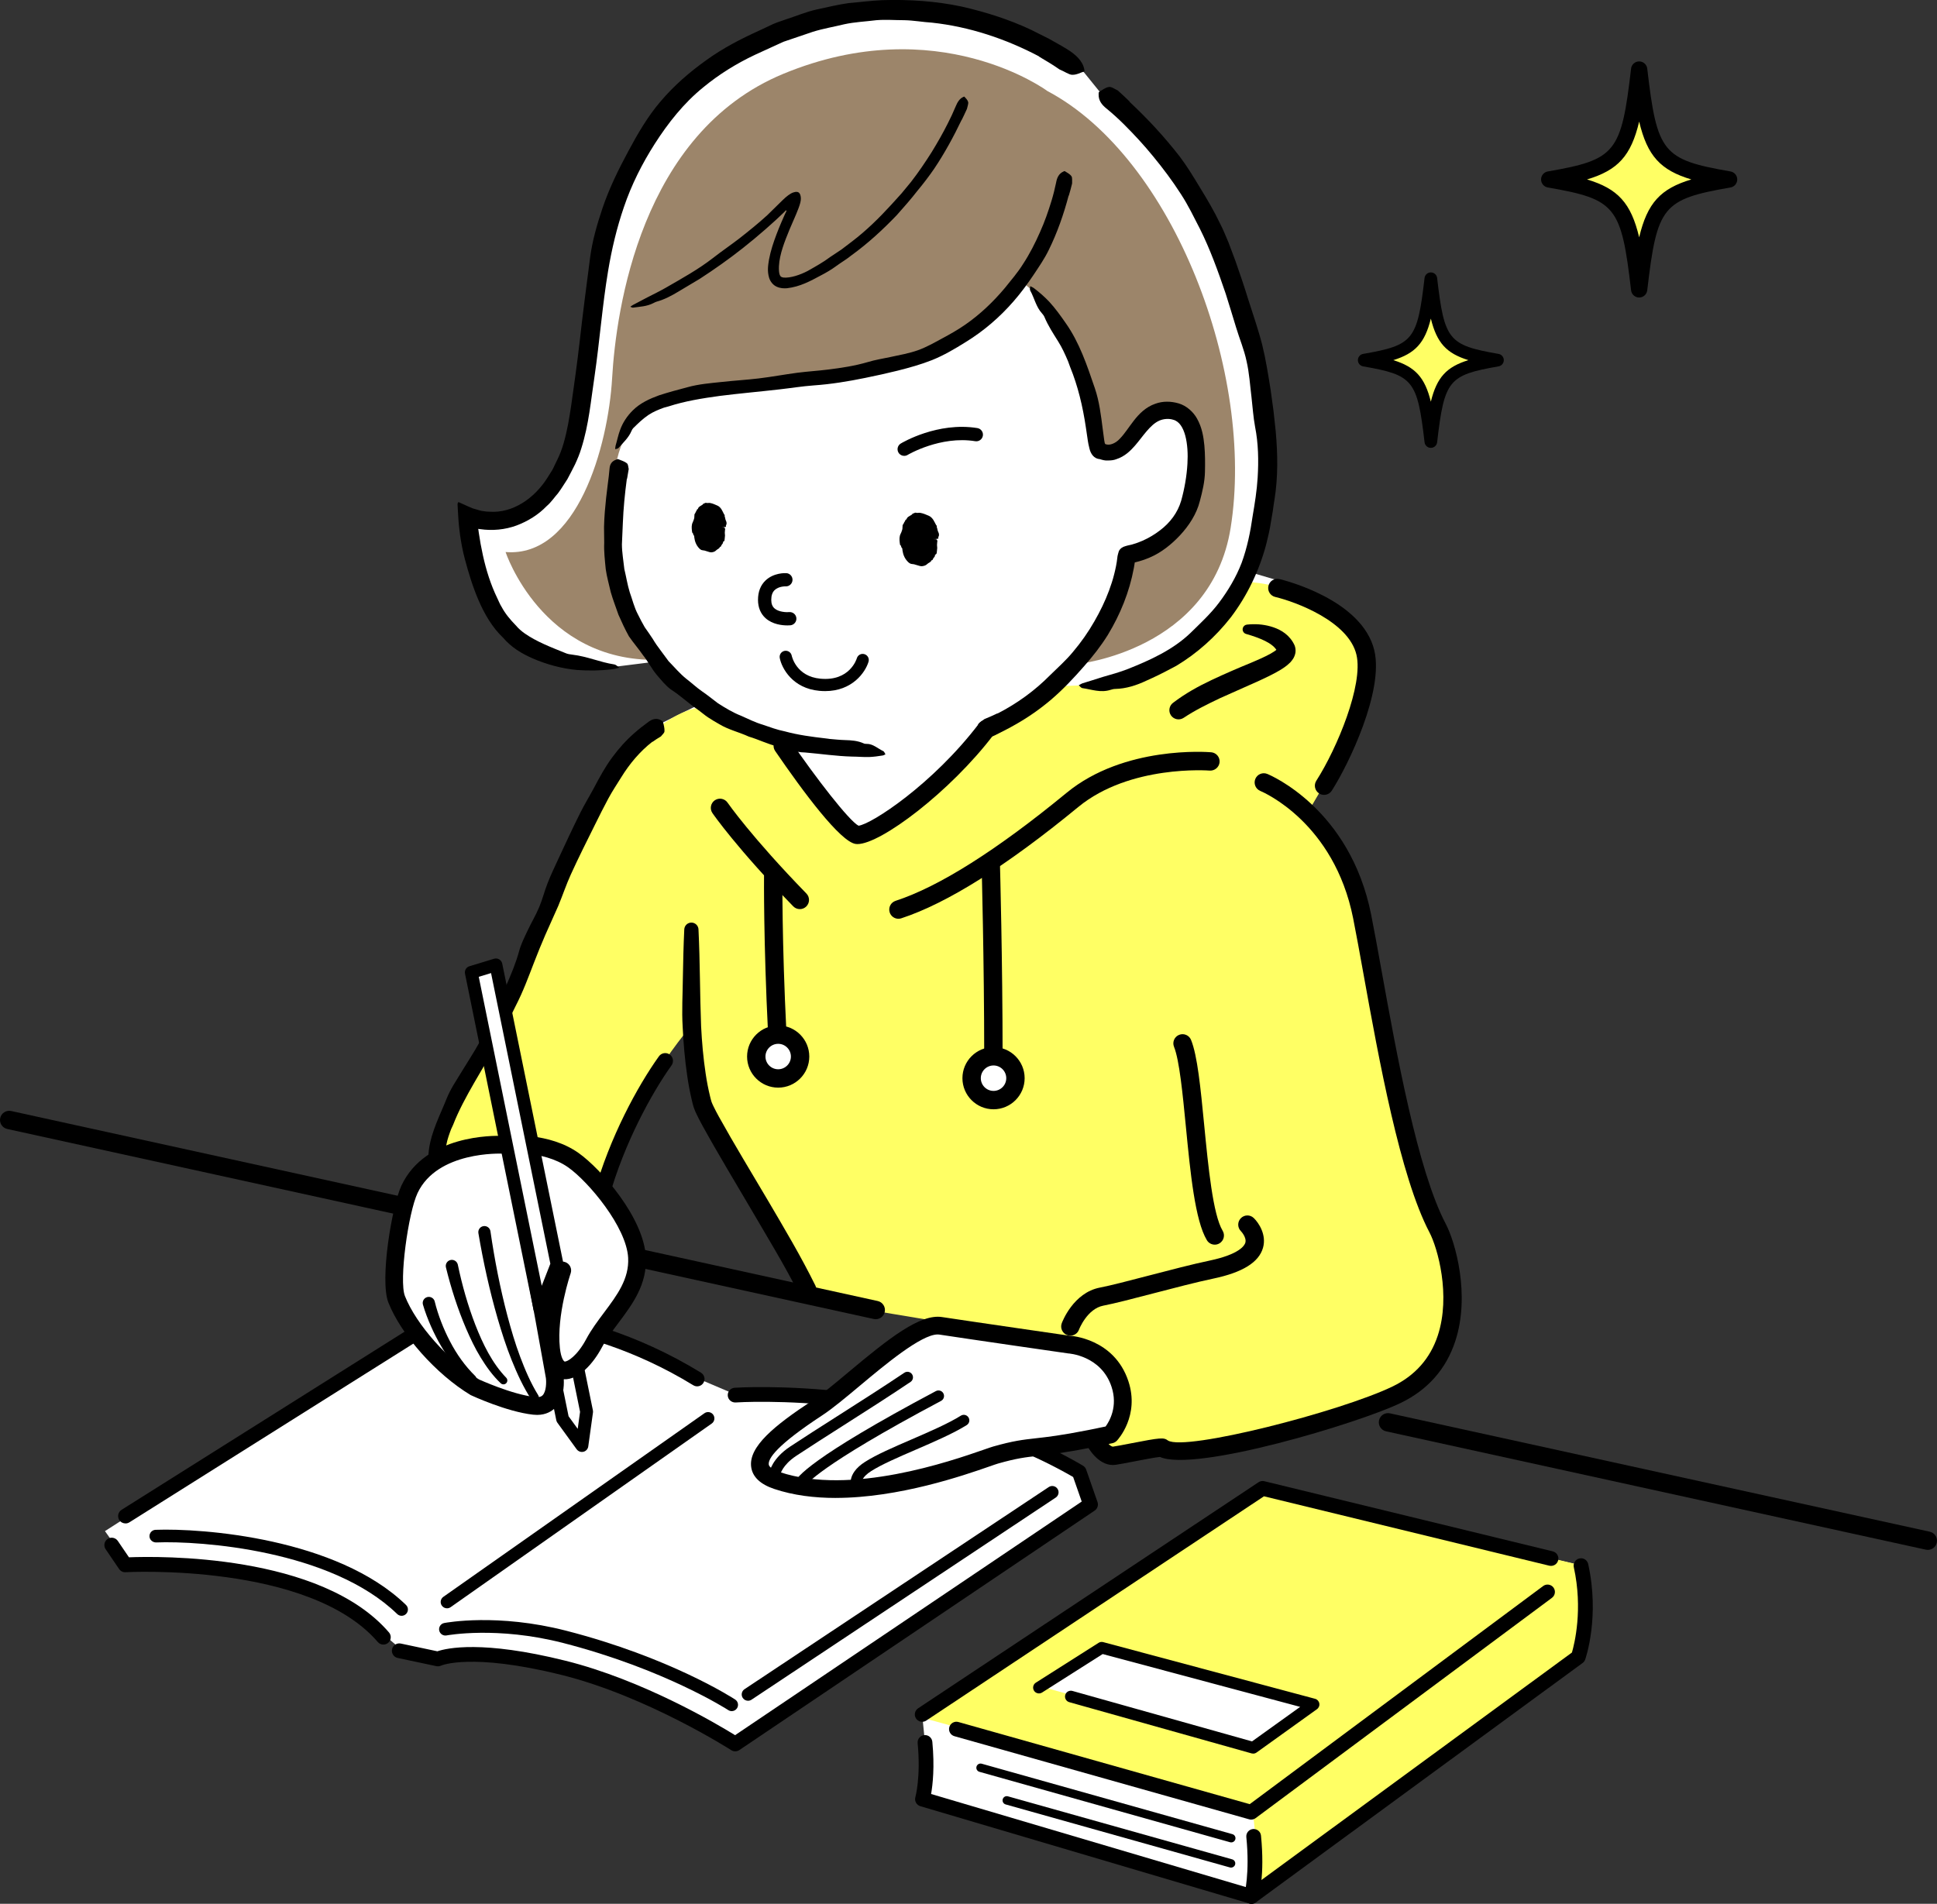
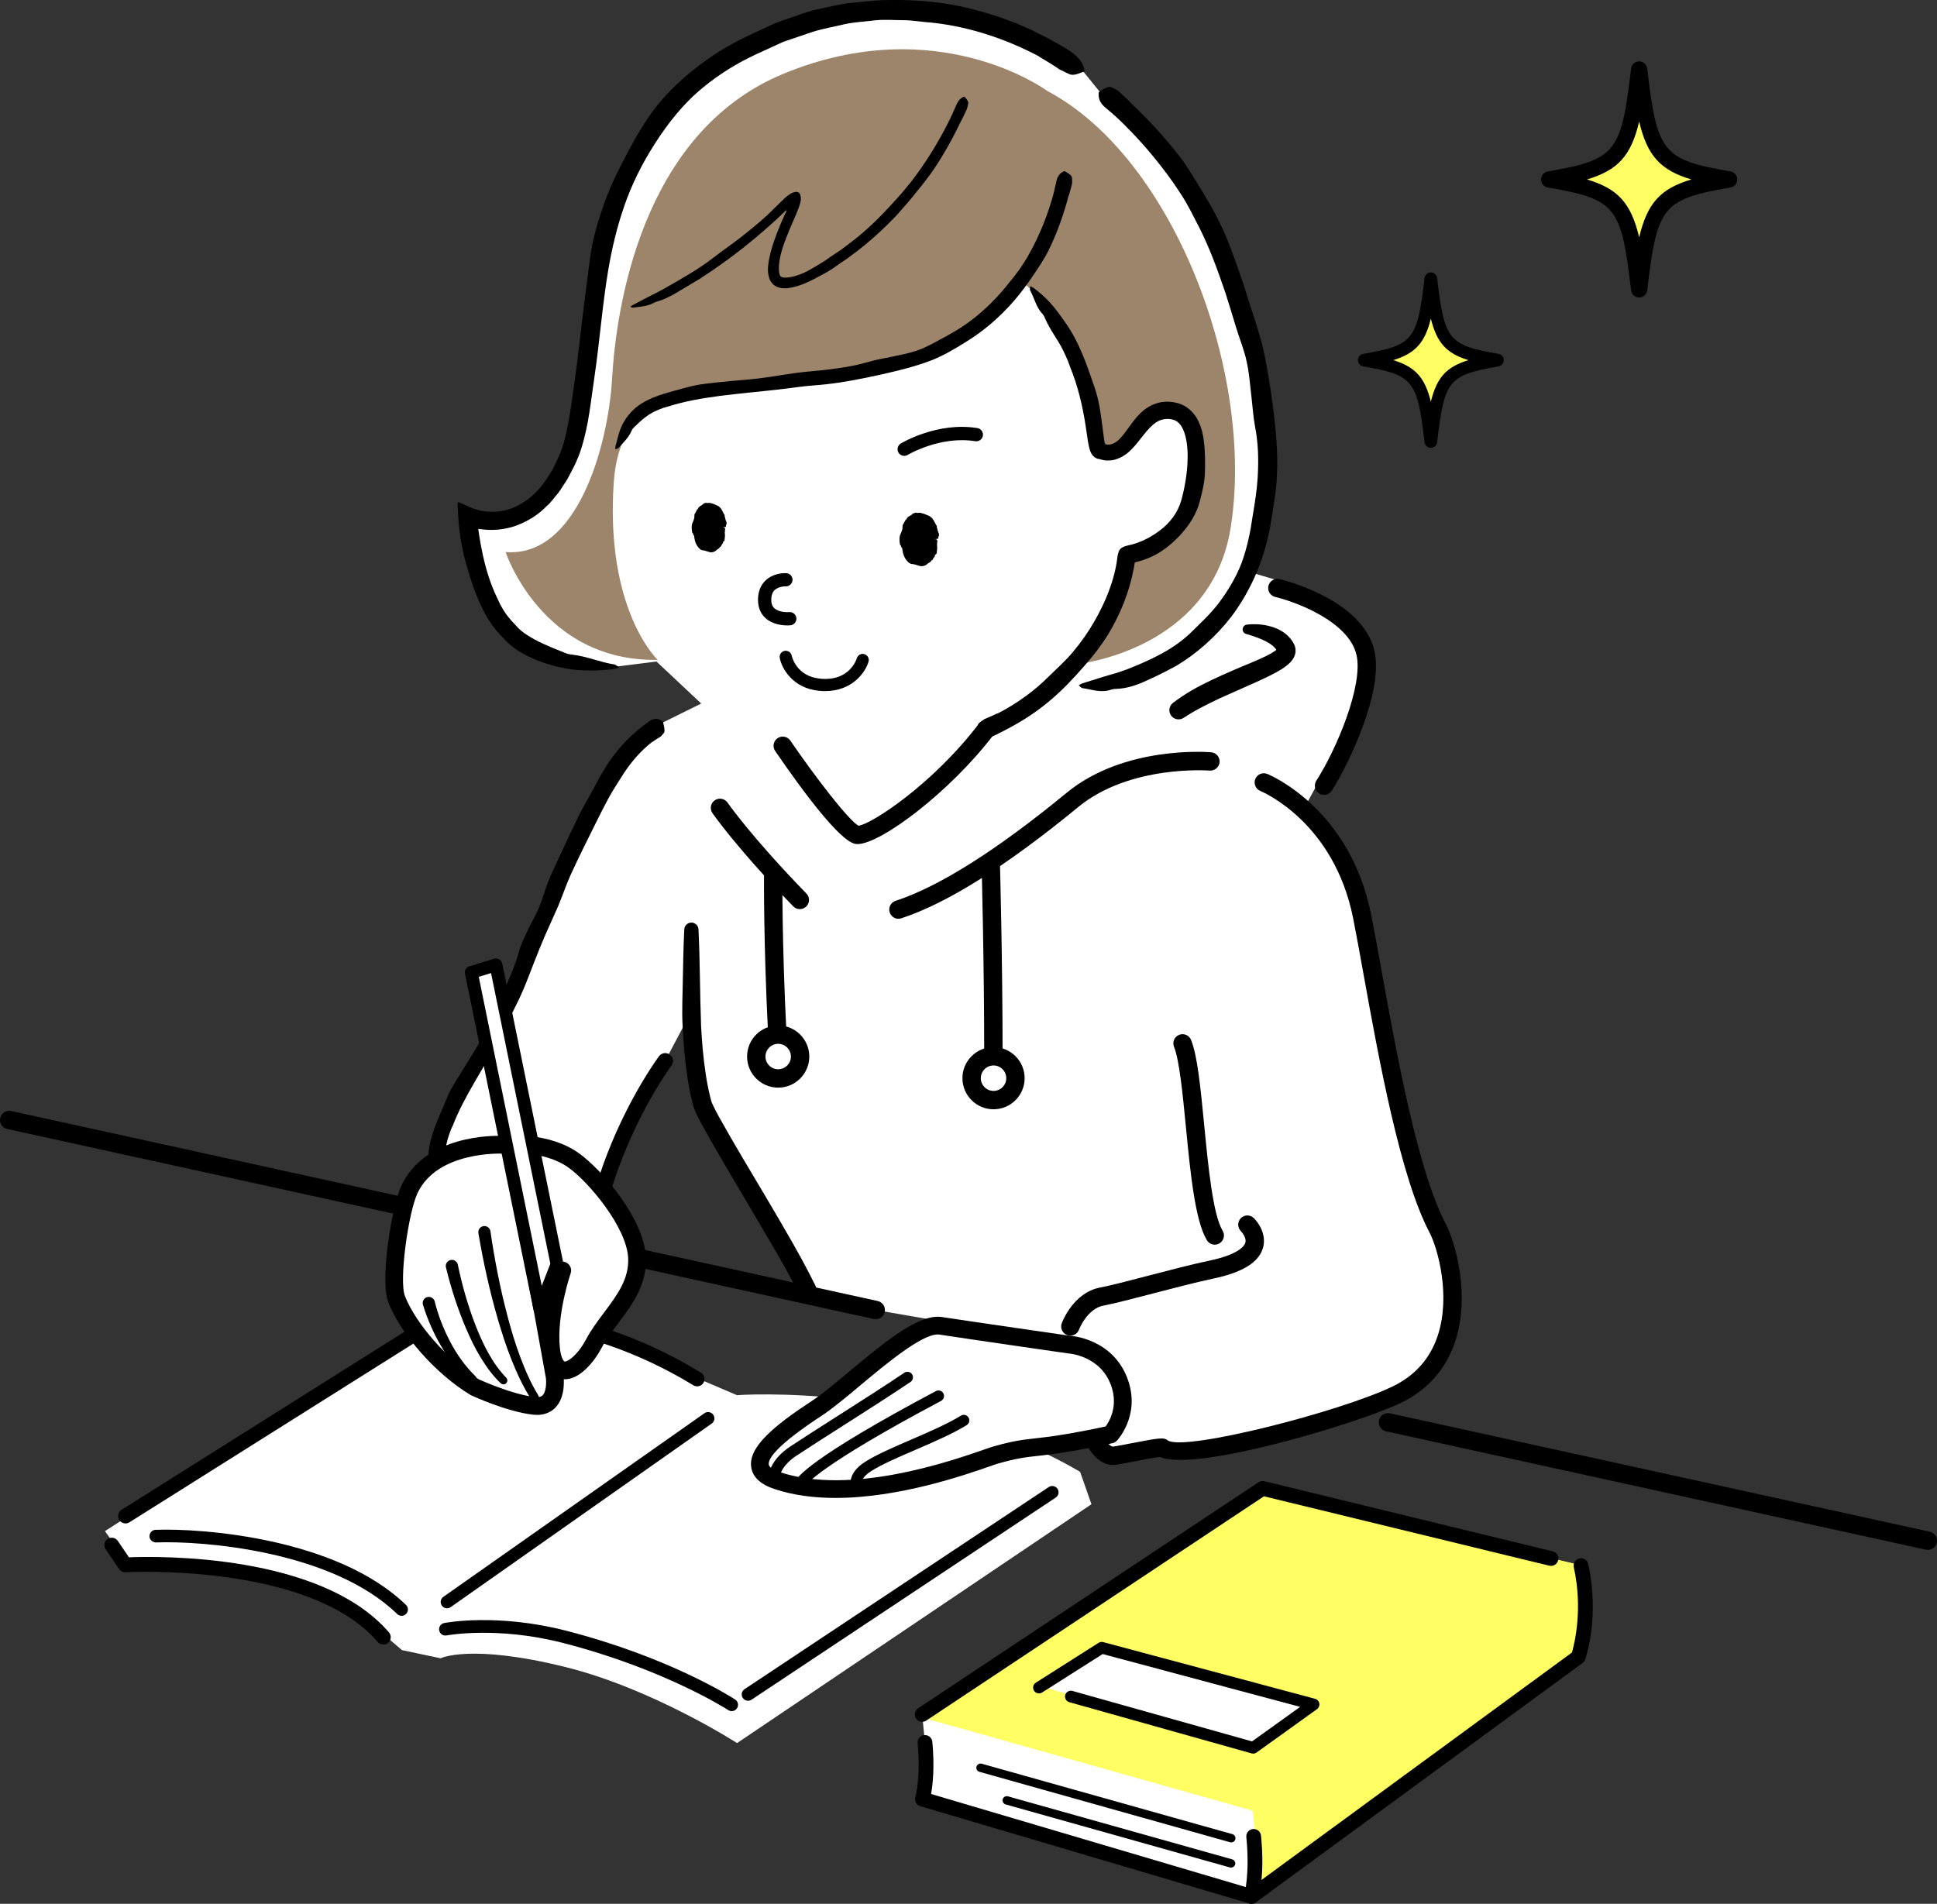
<svg xmlns="http://www.w3.org/2000/svg" id="b" viewBox="0 0 188.616 185.429">
  <rect x="0" y="0" width="188.616" height="185.429" fill="#333333" stroke="none" />
  <defs>
    <style>.d{fill:#000;}.d,.e,.f,.g{stroke-width:0px;}.e{fill:#9c856a;}.f{fill:#ffff64;}.g{fill:#fff;}</style>
  </defs>
  <g id="c">
    <path class="g" d="M42.321,115.721c-1.214-6.805,4.202-11.372,7.33-18.718,3.936-9.243,7.982-17.966,9.42-20.823,2.158-4.288,5.222-5.634,5.518-5.83l3.693-1.826-4.356-4.09-3.645.457c-8.129.711-10.862-3.172-10.862-3.172-3.798-3.471-4.154-11.797-4.154-11.797,0,0,5.946,3.148,9.854-5.319,3.908-8.467-.792-29.837,17.254-39.583,19.116-10.324,33.16,2.002,33.16,2.002l1.523,1.882c3.056,2.305,9.099,8.51,11.815,15.026,4.39,10.534,5.969,22.468,2.785,30.697-.124.321-.258.643-.401.963l2.848.843s7.512,1.773,8.573,6.3c.789,3.367-2.077,9.907-4.027,12.952l-1.723,3.154c2.191,2.006,4.694,5.313,5.713,10.426,1.513,7.594,3.856,23.713,7.349,30.356,1.306,2.484,3.841,12.434-3.983,16.219-4.718,2.283-20.759,6.722-22.811,5.182-.203-.152-3.607.61-4.674.762s-1.893-1.435-1.893-1.435l-2.729-9.521-18.622-3.235-6.463-1.548c-2.108-4.426-9.971-16.884-10.42-18.522-1.025-3.74-1.069-9.023-1.069-9.023l-2.547,4.825c-1.743,2.432-4.629,7.44-6.198,13.108l-16.258-.711Z" />
    <path class="e" d="M101.975,8.855s-10.658-7.889-25.698-1.665c-13.886,5.746-16.286,22.989-16.672,29.646-.386,6.658-3.428,17.51-10.375,16.931,0,0,3.531,10.705,14.809,10.502,0,0-5.144-4.852-4.269-17.352.594-8.484,7.117-8.302,8.564-8.592,1.447-.289,17.919-1.42,23.901-4.99s7.044-6.01,7.044-6.01c0,0,3.193,1.944,5.412,6.865,2.219,4.921,1.714,9.35,2.679,9.736s2.725-.772,4.075-2.605c1.351-1.833,4.875-1.884,5.068,1.879.193,3.763-.996,9.956-6.805,10.636-.066.008-.286,2.81-1.099,4.75-1.475,3.52-3.698,6.09-3.698,6.09,0,0,13.006-1.308,14.922-13.256,2.4-14.969-5.521-36.039-17.86-42.564Z" />
-     <path class="f" d="M68.74,68.879s-4.115-.457-9.45,7.316c-5.334,7.773-8.992,21.338-11.126,24.081-2.134,2.743-6.249,9.907-5.487,14.632.762,4.725,15.241,3.81,15.241,3.81,0,0,1.829-9.754,9.45-18.899,0,0,.152,4.42.915,7.621.762,3.201,8.992,14.022,10.669,19.204l24.691,4.115s4.725,1.067,5.182,3.81c.457,2.743-1.677,5.944-1.677,5.944,0,0,.559,1.524,1.931,1.372,1.372-.152,4.268-.762,4.268-.762,0,0,1.219.457,5.843-.356,4.623-.813,16.308-4.115,19.407-7.011,3.099-2.896,3.086-8.663,2.216-11.533-1.883-6.208-2.966-8.9-4.166-13.565-2.106-8.19-3.079-17.985-4.705-22.71-1.626-4.725-4.699-6.68-4.699-6.68,0,0,3.355-5.253,5.131-10.259,1.901-5.357.331-8.003-3.733-10.187-4.064-2.185-7.293-2.135-7.293-2.135,0,0-3.499,6.699-10.643,9.194-3.201,1.118-8.535.914-8.535.914,0,0-2.845,2.794-5.893,4.064,0,0-9.601,10.433-12.828,10.453-2.007.013-7.138-9.031-7.138-9.031,0,0-4.979-1.829-7.57-3.404Z" />
    <path class="f" d="M145.816,35.077c-5.158.897-5.753,1.624-6.487,7.929-.734-6.305-1.329-7.032-6.487-7.929,5.158-.897,5.753-1.624,6.487-7.929.734,6.305,1.329,7.032,6.487,7.929Z" />
    <path class="d" d="M139.329,43.622h0c-.313,0-.576-.234-.612-.545-.705-6.06-1.096-6.543-5.98-7.393-.296-.051-.511-.308-.511-.607s.215-.556.511-.607c4.884-.85,5.275-1.333,5.98-7.393.036-.311.299-.545.612-.545s.576.234.612.545c.706,6.06,1.097,6.543,5.981,7.393.295.051.511.308.511.607s-.215.556-.511.607c-4.884.85-5.275,1.333-5.981,7.393-.036.311-.299.545-.612.545ZM135.672,35.077c2.131.659,3.072,1.672,3.657,4.045.585-2.373,1.526-3.387,3.657-4.045-2.131-.659-3.072-1.672-3.657-4.045-.584,2.373-1.526,3.387-3.657,4.045Z" />
    <path class="f" d="M168.374,17.479c-6.966,1.211-7.769,2.193-8.76,10.706-.991-8.514-1.794-9.495-8.76-10.706,6.966-1.211,7.769-2.193,8.76-10.707.991,8.514,1.794,9.495,8.76,10.707Z" />
    <path class="d" d="M159.614,28.977c-.402,0-.74-.301-.787-.7-.955-8.21-1.486-8.866-8.108-10.018-.379-.066-.656-.395-.656-.78s.277-.714.656-.78c6.623-1.151,7.153-1.807,8.108-10.018.047-.399.385-.7.787-.7s.74.301.787.7c.955,8.211,1.486,8.867,8.108,10.018.379.066.656.395.656.78s-.277.714-.656.78c-6.623,1.152-7.153,1.808-8.108,10.018-.047.399-.385.7-.787.7ZM154.537,17.478c2.998.899,4.283,2.286,5.078,5.636.794-3.35,2.08-4.736,5.078-5.636-2.998-.899-4.283-2.285-5.078-5.636-.794,3.351-2.08,4.736-5.078,5.636Z" />
    <path class="g" d="M37.599,159.402c-6.951-8.09-25.076-7.029-25.076-7.029l-2.303-3.246,2.334-1.493,31.022-19.53s11.949-1.483,24.498,6.213l3.686,1.569s18.417-1.337,33.417,7.469l1.103,3.155-34.508,23.263s-8.209-5.288-16.673-7.395c-9.304-2.316-12.197-.863-12.197-.863l-3.76-.797-1.541-1.315Z" />
    <path class="g" d="M89.799,167.029l33.214-22.063,28.143,6.848,2.925.694c1.103,5-.268,8.92-.268,8.92l-31.883,23.364-32.104-9.497s.585-2.01.247-5.53l-.273-2.736Z" />
    <path class="f" d="M153.952,152.457l-2.905-.689-27.952-6.801-33.583,22.257,3.911,1.078,28.57,8.059.236,2.337c.375,3.733-.21,5.825-.21,5.825l31.667-23.206s1.362-3.893.267-8.859ZM122.179,170.111l-17.666-4.965-3.092-.869,6.082-3.862,20.532,5.494-5.856,4.203Z" />
    <path class="d" d="M77.884,88.547c-.233,0-.466-.09-.642-.271-5.477-5.629-7.774-8.946-7.869-9.084-.28-.407-.176-.964.23-1.244.409-.28.965-.176,1.245.23.023.033,2.322,3.346,7.677,8.851.345.354.337.921-.018,1.266-.174.169-.399.253-.624.253Z" />
    <path class="d" d="M87.486,89.487c-.377,0-.727-.24-.851-.617-.154-.47.102-.975.572-1.129,4.25-1.39,9.853-4.931,16.654-10.522,5.607-4.612,13.737-3.977,14.082-3.948.492.042.857.475.815.967s-.49.853-.967.817c-.078-.006-7.757-.595-12.794,3.546-6.973,5.734-12.771,9.381-17.234,10.841-.092.03-.187.045-.278.045Z" />
    <path class="d" d="M121.418,60.836c.775-.082,1.521-.041,2.296.174.752.213,1.604.613,2.157,1.492.066.12.122.2.191.357.089.229.117.481.078.734-.097.479-.323.721-.502.927-.367.367-.706.573-1.041.778-.666.39-1.316.694-1.963.995l-3.82,1.703c-1.237.588-2.456,1.186-3.545,1.913l-.01.006c-.411.275-.967.164-1.242-.247-.263-.394-.17-.923.2-1.208,1.191-.911,2.469-1.617,3.765-2.228,1.294-.611,2.597-1.17,3.876-1.695.634-.268,1.264-.543,1.818-.844.269-.147.53-.318.664-.444.055-.05.055-.094.027.036-.015.076-.003.155.023.217l-.05-.11c-.162-.348-.607-.695-1.151-.965-.541-.267-1.188-.492-1.81-.669l-.039-.011c-.248-.07-.391-.328-.321-.575.054-.188.216-.316.399-.336Z" />
    <path class="d" d="M128.93,77.42c-.165,0-.333-.045-.482-.141-.416-.267-.538-.82-.271-1.237,2.03-3.169,4.59-9.36,3.909-12.266-.766-3.271-5.968-5.175-7.907-5.633-.481-.113-.779-.596-.666-1.077.113-.481.594-.782,1.077-.665.329.078,8.066,1.958,9.239,6.967.921,3.927-2.461,11.011-4.145,13.64-.171.267-.46.412-.755.412Z" />
-     <path class="d" d="M93.64,11.675c-.788,1.645-1.661,3.249-2.676,4.763-.51.739-1.054,1.453-1.628,2.143-.634.818-1.321,1.594-2.008,2.369-1.361,1.42-2.812,2.758-4.409,3.913-.463.379-.984.68-1.469,1.034-.483.359-1.002.661-1.537.939-.999.534-1.993,1.089-3.284,1.239-.302.021-.646.013-1.001-.152-.365-.157-.634-.531-.734-.862-.201-.676-.097-1.241-.011-1.785.162-.861.431-1.658.723-2.438.147-.39.303-.773.465-1.152l.246-.565c.077-.173.184-.415.178-.384.048-.077.094-.181.082-.243-.085-.017-.155.119-.194.147-.939.917-2.571,2.364-4.048,3.523-1.355,1.071-2.767,2.068-4.217,3.008-.142.084-.297.176-.439.261-.534.319-1.061.633-1.599.955-.681.412-1.376.783-2.128.989-.103.029-.21.083-.31.136-.676.348-1.33.351-1.988.449-.102.015-.188-.054-.277-.087.09-.059.177-.133.276-.182.471-.248.94-.496,1.38-.727.594-.305,1.198-.596,1.778-.929,1.572-.908,3.173-1.787,4.616-2.907.838-.657,1.731-1.26,2.58-1.915.924-.727,1.832-1.455,2.708-2.257.49-.481.997-.978,1.507-1.478.36-.353.734-.637,1.01-.73.139-.045.259-.076.395-.056.063.005.169.056.213.12.047.06.07.114.091.172.056.184.086.404,0,.754-.087.347-.252.751-.412,1.136-.212.492-.425.984-.635,1.472-.479,1.174-.975,2.399-1.034,3.577-.013.325.002.653.076.841.079.176.118.222.374.269.644.055,1.574-.239,2.344-.642.752-.43,1.508-.841,2.2-1.364.37-.246.73-.485,1.092-.726l1.046-.796c1.386-1.056,2.638-2.288,3.818-3.58.322-.355.653-.72.987-1.089.315-.383.63-.765.937-1.137.718-.928,1.379-1.903,2.007-2.899.557-.908,1.086-1.834,1.564-2.786.27-.532.524-1.073.752-1.622.182-.451.401-.795.753-.95.037-.017.092-.048.109-.028.134.157.301.292.365.517.044.15-.065.434-.112.655-.004.021-.017.043-.026.064-.153.348-.324.683-.485,1.026l-.011-.004Z" />
+     <path class="d" d="M93.64,11.675c-.788,1.645-1.661,3.249-2.676,4.763-.51.739-1.054,1.453-1.628,2.143-.634.818-1.321,1.594-2.008,2.369-1.361,1.42-2.812,2.758-4.409,3.913-.463.379-.984.68-1.469,1.034-.483.359-1.002.661-1.537.939-.999.534-1.993,1.089-3.284,1.239-.302.021-.646.013-1.001-.152-.365-.157-.634-.531-.734-.862-.201-.676-.097-1.241-.011-1.785.162-.861.431-1.658.723-2.438.147-.39.303-.773.465-1.152l.246-.565c.077-.173.184-.415.178-.384.048-.077.094-.181.082-.243-.085-.017-.155.119-.194.147-.939.917-2.571,2.364-4.048,3.523-1.355,1.071-2.767,2.068-4.217,3.008-.142.084-.297.176-.439.261-.534.319-1.061.633-1.599.955-.681.412-1.376.783-2.128.989-.103.029-.21.083-.31.136-.676.348-1.33.351-1.988.449-.102.015-.188-.054-.277-.087.09-.059.177-.133.276-.182.471-.248.94-.496,1.38-.727.594-.305,1.198-.596,1.778-.929,1.572-.908,3.173-1.787,4.616-2.907.838-.657,1.731-1.26,2.58-1.915.924-.727,1.832-1.455,2.708-2.257.49-.481.997-.978,1.507-1.478.36-.353.734-.637,1.01-.73.139-.045.259-.076.395-.056.063.005.169.056.213.12.047.06.07.114.091.172.056.184.086.404,0,.754-.087.347-.252.751-.412,1.136-.212.492-.425.984-.635,1.472-.479,1.174-.975,2.399-1.034,3.577-.013.325.002.653.076.841.079.176.118.222.374.269.644.055,1.574-.239,2.344-.642.752-.43,1.508-.841,2.2-1.364.37-.246.73-.485,1.092-.726l1.046-.796c1.386-1.056,2.638-2.288,3.818-3.58.322-.355.653-.72.987-1.089.315-.383.63-.765.937-1.137.718-.928,1.379-1.903,2.007-2.899.557-.908,1.086-1.834,1.564-2.786.27-.532.524-1.073.752-1.622.182-.451.401-.795.753-.95.037-.017.092-.048.109-.028.134.157.301.292.365.517.044.15-.065.434-.112.655-.004.021-.017.043-.026.064-.153.348-.324.683-.485,1.026l-.011-.004" />
    <path class="d" d="M97.133,69.498c1.894-.971,3.615-2.216,5.111-3.728.754-.741,1.554-1.447,2.229-2.266.791-.934,1.499-1.94,2.103-3.002.552-.96,1.039-1.958,1.422-2.994.19-.518.363-1.043.495-1.577.074-.265.124-.535.182-.803l.071-.404.074-.564c.044-.158.07-.33.129-.476.119-.257.362-.42.63-.487.245-.086.609-.136.716-.182.326-.091.643-.212.952-.344.616-.272,1.188-.615,1.702-1.01.976-.733,1.728-1.721,2.07-2.897.318-1.134.543-2.41.608-3.602.115-1.864-.212-3.972-1.379-4.277-.416-.138-.966-.099-1.382.095-.432.195-.823.567-1.219,1.03-.349.401-.688.884-1.117,1.381-.425.482-.979,1.067-1.858,1.344-.203.082-.493.116-.778.116-.292.023-.544-.052-.795-.13-.575-.041-.897-.517-1.02-1.057-.163-.659-.157-.846-.214-1.163l-.129-.874c-.304-2.05-.774-4.028-1.535-5.891-.066-.182-.137-.375-.203-.558-.282-.663-.58-1.323-.964-1.93-.488-.783-.98-1.527-1.337-2.388-.051-.118-.14-.228-.226-.328-.597-.654-.738-1.488-1.153-2.234-.061-.116-.002-.282,0-.427.126.067.264.119.376.207.531.403,1.037.845,1.496,1.334.581.635,1.084,1.337,1.573,2.042,1.358,1.92,2.096,4.157,2.844,6.348.443,1.289.601,2.669.773,4l.142,1.063c.011.087.026.173.047.26.011.095.079.166.177.16.288.093.852-.063,1.297-.554.475-.485.874-1.137,1.375-1.776.491-.632,1.153-1.314,2.082-1.631.734-.267,1.503-.253,2.266-.035.774.227,1.436.831,1.797,1.486.485.864.629,1.763.713,2.62.076.862.076,1.709.057,2.551-.019.971-.25,1.935-.499,2.864-.31,1.245-1.058,2.389-1.925,3.321-.842.9-1.829,1.692-2.96,2.174-.442.187-.896.343-1.365.454-.115.029-.072.018-.082.021h-.003c.017-.121-.047.328-.091.552-.433,2.335-1.329,4.524-2.529,6.502-.682,1.098-1.48,2.111-2.326,3.067-1.007,1.15-2.033,2.245-3.206,3.249-1.06.898-2.199,1.697-3.4,2.381-.671.385-1.361.738-2.053,1.08-.567.279-1.11.366-1.594.056-.051-.032-.131-.073-.13-.116.011-.33-.04-.677.074-.981.073-.202.396-.346.601-.522.019-.016.048-.023.072-.033.407-.165.808-.344,1.204-.534l.01.018Z" />
-     <path class="d" d="M61.04,46.631c-.195,1.453-.334,2.88-.39,4.297-.029.661-.061,1.414-.091,2.092.004.808.152,1.607.237,2.412.181.745.297,1.512.524,2.248.263.723.434,1.487.802,2.17.202.424.43.835.659,1.242.271.385.543.766.795,1.158.223.379.475.739.743,1.089l.786,1.062c.574.582,1.095,1.217,1.735,1.724.516.395.985.838,1.514,1.206.534.363,1.031.773,1.55,1.161.72.463,1.462.912,2.265,1.226.689.304,1.36.647,2.086.86.713.243,1.418.509,2.161.655,1.302.357,2.641.532,3.984.687.134.006.265.043.399.054.488.04.977.095,1.466.108.654.021,1.247.057,1.859.333.084.037.179.04.269.038.603-.013,1.079.45,1.626.713.084.041.136.201.204.306-.09.039-.178.098-.271.113-.436.068-.873.133-1.312.148-.563.017-1.124-.04-1.686-.042-1.52-.042-3.03-.268-4.566-.4-.913-.01-1.777-.355-2.654-.578-.968-.229-1.864-.686-2.816-.967-.939-.434-1.986-.67-2.886-1.217-.368-.202-.724-.425-1.077-.652-.35-.231-.665-.514-1.006-.757-.913-.618-1.695-1.377-2.645-1.982-.511-.387-.919-.908-1.343-1.393-.508-.606-.861-1.329-1.354-1.938-.427-.621-.935-1.199-1.369-1.834-.375-.677-.704-1.386-1.015-2.096-.249-.73-.535-1.45-.747-2.191-.168-.753-.388-1.495-.493-2.258-.08-.858-.186-1.71-.147-2.567-.006-.513-.012-1.02-.018-1.526.011-.506.04-1.01.078-1.511.072-.907.175-1.806.291-2.694.064-.498.13-.993.168-1.487.032-.405.191-.721.678-.887.05-.018.122-.049.161-.033.291.121.624.215.845.395.146.119.128.365.182.554.005.018-.003.037-.006.055l-.153.902-.02-.002Z" />
    <path class="d" d="M104.059,19.052c-.482,1.823-1.108,3.62-1.949,5.322-.41.841-.946,1.614-1.461,2.391-.602.893-1.236,1.766-1.948,2.577-1.341,1.547-2.912,2.898-4.659,3.971-1.053.659-2.133,1.298-3.291,1.763-1.092.431-2.221.742-3.347,1.027-1.044.257-2.093.491-3.141.702-1.664.342-3.334.616-5.021.733-1.115.08-2.224.264-3.335.387-1.938.223-3.918.395-5.816.636-1.701.231-3.404.508-4.969,1.016-.152.052-.313.08-.468.128-.546.197-1.075.417-1.522.719-.577.398-.985.8-1.488,1.294-.066.072-.113.171-.155.264-.264.631-.795,1.124-1.261,1.652-.071.082-.215.08-.325.115.013-.114.009-.231.04-.338.149-.5.248-1.026.448-1.56.248-.683.683-1.346,1.222-1.874.735-.734,1.667-1.145,2.573-1.476.92-.299,1.845-.546,2.768-.788,1.079-.302,2.206-.391,3.311-.509,1.215-.137,2.417-.201,3.618-.346,1.254-.15,2.497-.385,3.746-.55.999-.129,2.006-.189,3.005-.313,1.306-.161,2.604-.359,3.862-.728.719-.222,1.477-.335,2.214-.495.9-.193,1.811-.353,2.673-.659.83-.297,1.594-.736,2.354-1.147.773-.413,1.533-.843,2.251-1.341,1.428-.99,2.705-2.201,3.835-3.544.612-.765,1.263-1.511,1.79-2.354.649-.99,1.191-2.053,1.669-3.143.443-.983.798-2.007,1.114-3.04.176-.579.321-1.17.444-1.762.086-.488.269-.871.705-1.071.045-.021.111-.059.141-.04.225.15.49.268.647.494.103.148.05.456.064.693.001.022-.009.047-.014.069-.083.381-.202.754-.307,1.131l-.017-.003Z" />
    <path class="d" d="M187.721,150.957c-.063,0-.128-.007-.193-.021l-52.561-11.528c-.483-.106-.789-.583-.683-1.067.106-.483.583-.79,1.067-.683l52.561,11.528c.483.106.789.583.683,1.067-.092.418-.462.704-.874.704Z" />
    <path class="d" d="M85.277,128.489c-.064,0-.128-.007-.193-.021l-23.878-5.237c-.483-.106-.789-.583-.683-1.067.106-.483.586-.788,1.067-.683l23.878,5.237c.483.106.789.583.683,1.067-.092.418-.462.704-.874.704Z" />
    <path class="d" d="M43.416,119.308c-.063,0-.128-.007-.193-.021L.704,109.961c-.483-.106-.789-.583-.683-1.067.106-.483.583-.788,1.067-.683l42.52,9.326c.483.106.789.583.683,1.067-.092.418-.462.704-.874.704Z" />
    <path class="d" d="M77.789,125.998c-1.371-2.743-3.042-5.452-4.621-8.166-1.596-2.724-3.229-5.408-4.774-8.213-.191-.353-.382-.71-.565-1.096-.09-.167-.19-.429-.279-.67-.079-.232-.108-.41-.165-.618-.191-.802-.345-1.603-.46-2.404-.237-1.601-.373-3.2-.449-4.801-.099-1.617.004-3.196.018-4.773.028-1.58.062-3.16.138-4.739.018-.382.343-.677.725-.659.359.017.641.304.659.655v.013c.154,3.137.134,6.335.254,9.417.078,1.55.214,3.099.443,4.618.111.761.258,1.51.435,2.242.048.172.089.385.142.524.057.126.087.237.184.418.155.327.337.665.522,1.005,1.507,2.719,3.161,5.424,4.762,8.141,1.603,2.732,3.212,5.424,4.649,8.335.219.443.037.981-.406,1.2-.444.219-.98.037-1.2-.407l-.011-.023Z" />
    <path class="d" d="M101.169,5.487c-3.238-1.708-6.779-2.888-10.42-3.281-.899-.053-1.792-.223-2.696-.239-.902,0-1.813-.075-2.718,0-1.038.133-2.095.172-3.124.396-1.021.251-2.066.421-3.073.738l-2.852.969-2.748,1.258c-1.821.857-3.534,1.918-5.077,3.192-1.891,1.536-3.407,3.463-4.705,5.49-1.224,1.918-2.264,3.974-3.002,6.157-.694,2.018-1.19,4.113-1.542,6.235-.563,3.376-.817,6.806-1.322,10.278-.353,2.293-.538,4.65-1.292,7.016-.154.512-.376,1.043-.603,1.532-.247.479-.482.962-.743,1.436-.303.457-.579.928-.911,1.372-.371.422-.673.889-1.115,1.263-.784.819-1.814,1.465-2.927,1.883-1.123.414-2.359.526-3.536.356l-.165-.021-.029-.005c-.014-.005.003.031.003.04l.006.021c.002.011,0-.015.005.024l.037.278c.107.742.241,1.48.402,2.207.319,1.455.769,2.873,1.39,4.155.146.291.257.602.43.87.366.687.848,1.249,1.347,1.764l.088.091.058.07c.124.151.462.46.752.659,1.175.823,2.574,1.349,3.991,1.925.194.089.434.118.655.147,1.49.178,2.676.736,4.071.95.214.038.337.212.506.322-.234.051-.465.124-.706.149-1.126.14-2.275.151-3.423.071-1.474-.139-2.931-.531-4.312-1.126-1.075-.48-2.066-1.051-2.921-2.063l.074.082c-1.103-1.043-1.836-2.34-2.411-3.653-.571-1.322-.986-2.688-1.352-4.065-.202-.76-.349-1.536-.46-2.319l-.091-.742c-.035-.301-.052-.595-.077-.892l-.052-.873-.021-.434c-.008-.084-.005-.144.021-.156l.054-.118.932.419.462.199.429.125c.15.041.267.083.444.122l.248.034c.165.029.331.045.498.044,2.287.171,4.403-1.309,5.663-3.312l.497-.792.41-.851c.286-.569.502-1.13.671-1.732.348-1.193.554-2.452.742-3.721.293-2.033.579-4.104.819-6.191.309-2.732.659-5.467,1.025-8.234.215-1.593.678-3.193,1.201-4.747.645-1.905,1.533-3.721,2.488-5.492.915-1.708,1.895-3.416,3.181-4.913,1.293-1.52,2.816-2.844,4.438-3.998,1.608-1.165,3.367-2.07,5.14-2.874l1.326-.623c.444-.203.921-.335,1.379-.504.933-.301,1.837-.685,2.793-.907,1.073-.23,2.137-.493,3.219-.648,1.093-.089,2.177-.24,3.268-.284,2.608-.08,5.225.088,7.774.632,2.294.526,4.548,1.238,6.679,2.235l1.767.884c.568.334,1.157.631,1.715.985.927.551,1.595,1.219,1.737,1.99.016.082.046.205-.004.221-.384.113-.723.334-1.172.322-.302.001-.788-.345-1.209-.51-.04-.016-.078-.048-.115-.073-.615-.433-1.272-.807-1.92-1.198l.009-.02Z" />
    <path class="d" d="M109.986,9.913c1.768,1.652,3.404,3.423,4.884,5.326.717.948,1.334,1.966,1.949,2.984.717,1.168,1.418,2.352,2.011,3.6.301.581.537,1.198.798,1.799l.678,1.81c.427,1.215.843,2.432,1.219,3.663.472,1.49.996,2.97,1.383,4.492.355,1.439.582,2.906.817,4.371l.281,2.047c.074.685.147,1.37.222,2.059.193,2.186.229,4.409-.127,6.608-.061.363-.113.727-.159,1.093l-.189,1.094c-.1.734-.287,1.459-.462,2.183-.674,2.53-1.831,4.967-3.445,7.093-1.469,1.878-3.277,3.502-5.308,4.718-.199.12-.416.211-.618.326-.746.401-1.509.772-2.275,1.11-.974.464-1.996.791-3.055.813-.146,0-.3.043-.443.086-.967.314-1.861-.041-2.747-.166-.137-.02-.239-.182-.356-.278.132-.069.257-.159.397-.202.647-.209,1.3-.391,1.94-.608.834-.236,1.669-.469,2.474-.785,2.166-.865,4.342-1.854,6.04-3.473.967-.95,1.977-1.872,2.799-2.965.895-1.189,1.671-2.487,2.21-3.888.54-1.476.855-3.016,1.074-4.569.209-1.232.411-2.481.487-3.743.1-1.649.071-3.317-.253-4.951-.174-.938-.237-1.91-.347-2.87-.145-1.17-.214-2.36-.482-3.514-.232-1.118-.686-2.179-1.013-3.267-.343-1.101-.663-2.212-1.02-3.311-.739-2.17-1.525-4.358-2.523-6.342-.578-1.116-1.126-2.265-1.826-3.337-.822-1.283-1.743-2.512-2.717-3.696-.879-1.075-1.823-2.098-2.805-3.077-.549-.549-1.122-1.073-1.718-1.56-.493-.391-.809-.813-.782-1.436.002-.065-.002-.164.038-.189.307-.186.603-.435.964-.492.241-.04.566.206.846.334.027.012.049.038.071.058.38.337.743.683,1.103,1.033l-.015.017Z" />
    <path class="d" d="M76.668,60.914c-.487,0-1.442-.088-2.129-.711-.476-.432-.728-1.046-.728-1.774,0-.793.248-1.431.736-1.895.793-.752,1.892-.718,2.013-.711.356.018.63.322.611.678-.018.354-.323.631-.674.611-.026-.002-.674-.016-1.066.363-.222.213-.329.525-.329.954,0,.365.1.632.305.819.414.375,1.197.396,1.435.37.357-.031.67.225.705.58.034.355-.226.67-.58.705-.037.003-.144.012-.299.012Z" />
    <path class="d" d="M39.105,157.377c-.154,0-.309-.058-.428-.174-6.412-6.219-19.127-7.146-23.483-6.971-.327-.001-.625-.25-.639-.591-.013-.339.252-.625.591-.639,4.511-.171,17.666.797,24.388,7.318.244.236.25.626.013.87-.121.124-.281.187-.441.187Z" />
    <path class="d" d="M43.527,156.647c-.193,0-.384-.091-.503-.261-.196-.278-.129-.662.149-.857l25.423-17.883c.278-.195.662-.129.857.149.196.278.129.662-.149.857l-25.423,17.883c-.108.076-.231.112-.353.112Z" />
    <path class="d" d="M72.84,165.651c-.199,0-.395-.097-.513-.275-.188-.283-.111-.665.172-.852l29.624-19.687c.283-.188.665-.111.853.172.188.283.111.665-.172.852l-29.624,19.687c-.105.07-.223.103-.34.103Z" />
-     <path class="d" d="M71.593,170.578c-.135,0-.27-.038-.389-.114-.081-.053-8.233-5.264-16.501-7.322-8.815-2.193-11.717-.928-11.745-.915-.141.065-.308.088-.46.056l-3.77-.8c-.388-.082-.635-.463-.553-.851.083-.388.461-.632.851-.553l3.562.756c.925-.314,4.384-1.096,12.461.915,7.541,1.877,14.756,6.157,16.53,7.254l33.754-22.754-.836-2.392c-14.638-8.472-32.682-7.272-32.864-7.259-.389.021-.739-.268-.767-.664-.029-.395.268-.739.664-.768.186-.014,18.862-1.255,33.921,7.585.146.086.258.221.314.382l1.105,3.164c.108.308-.006.649-.276.832l-34.6,23.325c-.121.081-.261.123-.401.123Z" />
    <path class="d" d="M12.22,148.38c-.238,0-.471-.119-.608-.335-.211-.335-.11-.778.225-.99l31.104-19.582c.089-.056.189-.092.294-.104.498-.064,12.375-1.429,25.026,6.33.338.207.444.649.237.987-.208.338-.65.444-.987.237-11.45-7.022-22.526-6.275-23.947-6.144l-30.962,19.492c-.119.075-.251.11-.382.11Z" />
    <path class="d" d="M37.332,160.18c-.202,0-.403-.085-.545-.25-6.655-7.747-24.378-6.809-24.556-6.8-.252.023-.494-.104-.635-.313l-1.31-1.926c-.223-.328-.138-.774.19-.996.327-.223.773-.139.997.19l1.084,1.594c2.822-.112,18.705-.382,25.319,7.316.258.301.224.754-.077,1.012-.136.116-.302.173-.467.173Z" />
    <path class="d" d="M71.251,166.661c-.115,0-.232-.033-.335-.1-.061-.04-6.203-3.999-16.097-6.541-6.413-1.648-11.282-.741-11.331-.732-.335.064-.656-.154-.721-.487-.064-.333.154-.656.487-.721.208-.04,5.192-.968,11.871.749,10.105,2.596,16.208,6.536,16.462,6.703.284.186.364.567.179.851-.118.181-.315.279-.516.279Z" />
    <path class="d" d="M119.896,179.45c-.037,0-.074-.005-.111-.016l-24.414-6.862c-.218-.061-.345-.288-.284-.505.062-.218.288-.345.505-.284l24.414,6.862c.218.061.345.288.284.505-.051.181-.215.299-.395.299Z" />
    <path class="d" d="M119.876,181.904c-.037,0-.074-.005-.111-.016l-21.84-6.139c-.218-.061-.345-.288-.284-.505.061-.218.287-.347.505-.284l21.84,6.139c.218.061.345.288.284.505-.051.181-.215.299-.395.299Z" />
-     <path class="d" d="M121.838,177.228c-.065,0-.131-.009-.195-.027l-28.707-8.098c-.381-.107-.603-.504-.496-.885.107-.381.504-.604.885-.496l28.367,8.001,28.573-21.246c.318-.236.769-.17,1.004.147.237.318.17.768-.148,1.004l-28.856,21.457c-.125.093-.276.142-.428.142Z" />
    <path class="d" d="M122.025,170.799c-.051,0-.103-.007-.154-.021l-17.75-4.989c-.302-.085-.478-.398-.393-.701.085-.303.398-.476.701-.393l17.487,4.916,4.688-3.364-19.23-5.145-5.901,3.748c-.265.168-.615.09-.784-.175-.168-.265-.09-.615.175-.784l6.111-3.881c.134-.085.297-.11.451-.069l20.63,5.52c.212.057.372.231.412.447.04.216-.049.435-.227.563l-5.884,4.223c-.098.07-.213.106-.331.106Z" />
    <path class="d" d="M121.864,185.429c-.068,0-.137-.01-.204-.03l-32.039-9.478c-.379-.112-.596-.509-.485-.889.005-.017.539-1.942.221-5.25-.038-.394.251-.745.646-.783.393-.039.745.251.783.646.234,2.439.039,4.185-.12,5.088l31.061,9.188,31.341-22.967c.246-.844,1.085-4.217.182-8.308-.085-.387.159-.77.546-.855.392-.088.771.16.855.546,1.132,5.13-.232,9.126-.291,9.293-.048.137-.136.256-.253.342l-31.819,23.317c-.125.091-.273.139-.424.139ZM153.683,161.393h.01-.01Z" />
    <path class="d" d="M89.799,167.702c-.232,0-.46-.113-.598-.321-.219-.33-.129-.775.201-.995l33.147-22.018c.167-.111.372-.147.566-.1l28.085,6.833c.385.094.622.482.528.867-.094.385-.483.621-.867.528l-27.781-6.759-32.885,21.844c-.122.081-.26.12-.396.12Z" />
    <path class="d" d="M121.865,185.428c-.064,0-.128-.008-.192-.026-.381-.105-.604-.5-.5-.882.005-.02.545-2.046.189-5.589-.04-.394.247-.746.642-.786.399-.034.746.247.786.642.386,3.841-.209,6.026-.234,6.118-.088.317-.376.523-.69.523Z" />
    <path class="d" d="M63.519,72.248c-1.207.941-2.217,2.143-3.033,3.471-.398.642-.85,1.314-1.243,2.044-.451.832-.873,1.683-1.295,2.535-.803,1.616-1.614,3.23-2.363,4.874-.455.999-.799,2.046-1.223,3.059-.424.95-.844,1.891-1.266,2.837-.379.882-.746,1.77-1.089,2.667-.554,1.431-1.065,2.836-1.787,4.231-.473.927-.874,1.893-1.364,2.804-.851,1.602-1.785,3.139-2.665,4.663-.784,1.365-1.526,2.725-2.067,4.119-.05.138-.13.264-.186.401-.189.498-.371,1-.467,1.515-.133.663-.225,1.291-.536,1.929-.035.089-.036.192-.033.289-.007.645-.409,1.182-.618,1.831-.033.099-.188.174-.286.263-.046-.099-.112-.195-.135-.301-.103-.496-.243-.997-.236-1.513-.047-.662.087-1.313.137-1.967.235-1.789,1.079-3.366,1.721-4.979.375-.955.967-1.797,1.485-2.663.571-.946,1.184-1.86,1.708-2.818.545-1.005.987-2.057,1.449-3.083.382-.821.794-1.597,1.164-2.455.476-1.108.95-2.214,1.266-3.388.183-.675.506-1.31.804-1.945.363-.779.81-1.519,1.141-2.309.323-.76.517-1.575.822-2.345.305-.781.667-1.539,1.019-2.301.702-1.513,1.404-3.026,2.149-4.521.416-.835.906-1.633,1.349-2.459.512-.972,1.082-2.033,1.776-2.967.629-.852,1.336-1.652,2.139-2.353.444-.398.92-.763,1.406-1.118.396-.289.837-.394,1.261-.102.043.03.116.066.128.104.083.303.172.642.153.929-.014.19-.226.327-.338.492-.011.015-.031.022-.047.031-.27.156-.53.331-.788.513l-.013-.015Z" />
    <path class="d" d="M58.579,117.188c-.067,0-.135-.009-.202-.027-.402-.112-.638-.528-.527-.93,1.511-5.456,4.252-10.471,6.312-13.346.243-.339.716-.416,1.055-.174.339.243.417.715.174,1.055-1.895,2.642-4.625,7.598-6.084,12.869-.093.335-.397.554-.728.554Z" />
-     <path class="d" d="M56.661,141.419c-.197,0-.387-.094-.506-.258l-1.88-2.591c-.052-.072-.089-.155-.106-.242l-.927-4.55c-.066-.326.134-.647.457-.73.007-.002,1.031-.284,1.908-1.198.161-.168.402-.232.625-.167.224.064.393.248.439.476l1.062,5.208c.014.069.017.141.007.211l-.458,3.302c-.035.253-.22.459-.468.521-.051.012-.102.019-.152.019ZM55.367,137.945l.888,1.224.229-1.657-.828-4.064c-.405.286-.788.481-1.082.608l.792,3.89Z" />
    <path class="g" d="M53.659,131.38c.364,3.456,2.729,2.183,4.184-.546,1.455-2.729,4.366-4.912,4.184-8.368-.182-3.456-4.167-8.027-6.185-9.459-2.82-2.001-6.913-1.507-6.913-1.507,0,0-6.841-.372-9.056,4.338-.915,1.944-1.971,8.88-1.25,10.71,1.117,2.837,4.938,6.384,7.578,8.55,0,0,3.342,1.558,5.798,1.831,2.456.273,1.569-3.274,1.569-3.274l.091-2.274Z" />
    <path class="d" d="M52.292,137.809c-.123,0-.252-.007-.388-.022-2.568-.285-5.926-1.84-6.068-1.906-3.374-2.03-6.785-5.888-8.017-9.017-.868-2.205.363-9.46,1.272-11.394,2.332-4.957,8.987-4.868,9.81-4.835.615-.062,4.568-.371,7.441,1.667,2.242,1.592,6.348,6.334,6.547,10.119.141,2.679-1.296,4.599-2.687,6.455-.602.804-1.17,1.562-1.598,2.365-.848,1.588-2.26,3.171-3.707,3.097.035.654-.015,1.934-.816,2.761-.327.337-.892.711-1.79.711ZM46.646,134.358c.012,0,3.186,1.46,5.448,1.712.522.058.689-.116.746-.173.361-.369.369-1.292.316-1.681-.014-.075-1.896-10.677-2.511-13.443-.104-.466.19-.927.656-1.031.466-.101.927.19,1.031.656.225,1.013.608,3.008,1.009,5.162.284-1.202.568-2.027.594-2.104.156-.45.647-.688,1.099-.532.451.157.689.649.533,1.099-.014.04-1.387,4.049-1.048,7.267.109,1.033.393,1.307.458,1.32.242.05,1.213-.509,2.105-2.182.49-.918,1.125-1.767,1.739-2.587,1.261-1.685,2.453-3.275,2.345-5.329-.159-3.008-3.86-7.407-5.823-8.801-2.518-1.787-6.272-1.357-6.309-1.353-.049.006-.099.008-.149.005-.062.001-6.291-.276-8.228,3.843-.897,1.907-1.82,8.523-1.228,10.026,1.091,2.772,4.262,6.342,7.22,8.127h0Z" />
    <polygon class="g" points="54.239 123.14 48.291 93.978 45.892 94.708 52.562 127.442 54.239 123.14" />
    <path class="d" d="M52.562,128.067c-.018,0-.036,0-.054-.002-.276-.023-.504-.227-.559-.498l-6.669-32.733c-.064-.316.122-.629.431-.723l2.399-.73c.168-.05.351-.029.502.061.151.09.258.24.293.412l5.948,29.162c.024.118.014.24-.03.352l-1.677,4.301c-.094.242-.327.398-.582.398ZM46.619,95.141l6.132,30.095.839-2.151-5.774-28.308-1.197.364Z" />
    <path class="d" d="M47.76,119.94c.398,2.751.938,5.516,1.649,8.214.361,1.348.751,2.691,1.241,3.991.487,1.298,1.037,2.578,1.756,3.74l.004.006c.115.185.058.429-.128.544-.183.113-.422.059-.539-.12-.795-1.219-1.391-2.528-1.924-3.852-.534-1.325-.963-2.682-1.363-4.046-.788-2.733-1.396-5.495-1.872-8.308-.055-.323.163-.63.487-.684.323-.055.63.163.685.487,0,.004.001.007.002.011l.002.018Z" />
    <path class="d" d="M44.586,123.202c.41,1.964.97,3.946,1.698,5.831.734,1.876,1.638,3.734,3.002,5.15l.01.01c.145.151.141.391-.01.536-.146.141-.377.14-.523.002-.79-.746-1.411-1.619-1.962-2.519-.554-.901-.999-1.853-1.417-2.813-.822-1.931-1.458-3.905-1.96-5.955-.078-.319.117-.64.435-.718.318-.078.64.117.718.435.001.006.003.012.004.018l.005.023Z" />
    <path class="d" d="M42.338,126.791c.155.641.378,1.324.626,1.969.251.651.539,1.287.862,1.905.644,1.236,1.456,2.382,2.445,3.352l.006.006c.151.148.154.392.005.543-.144.147-.377.153-.529.018-1.113-.988-2.036-2.17-2.781-3.443-.374-.636-.711-1.293-1.009-1.968-.297-.681-.559-1.353-.777-2.096-.093-.315.087-.645.402-.738.315-.093.645.087.738.402.002.009.005.017.007.026l.005.023Z" />
    <path class="g" d="M106.092,140.141c-5.634,1.116-5.55.561-9.144,1.579-1.424.403-13.156,5.199-21.28,2.483-4.377-1.463.847-5.058,3.935-7.082,3.088-2.024,9.238-8.411,11.999-7.988,2.761.422,12.444,1.823,12.444,1.823,0,0,3.796.181,5.008,3.834.969,2.92-.92,4.932-.92,4.932l-2.042.418Z" />
    <path class="d" d="M81.381,145.897c-2.065,0-4.109-.247-5.987-.874-1.366-.457-2.123-1.181-2.249-2.153-.253-1.949,2.209-3.996,5.984-6.47.921-.603,2.177-1.655,3.507-2.768,3.987-3.339,6.975-5.682,9.096-5.352,2.76.422,12.437,1.822,12.437,1.822.097,0,4.321.249,5.705,4.417,1.118,3.369-1.019,5.698-1.11,5.795-.123.13-.282.219-.457.255l-2.042.418s-.003,0-.005,0c-2.685.532-4.082.688-5.204.814-1.227.137-2.037.228-3.873.748-.153.043-.434.142-.821.277-2.499.869-8.823,3.069-14.981,3.069ZM91.304,129.975c-1.608,0-5.172,2.983-7.559,4.98-1.37,1.146-2.663,2.229-3.669,2.889-4.449,2.916-5.293,4.221-5.218,4.803.032.245.437.521,1.084.737,6.916,2.311,16.653-1.075,19.852-2.187.434-.151.747-.259.918-.308,1.973-.559,2.887-.661,4.151-.803,1.09-.122,2.445-.274,5.058-.791l1.738-.356c.369-.504,1.216-1.945.575-3.876-1.014-3.055-4.197-3.242-4.229-3.243-.083-.008-9.771-1.41-12.533-1.833-.054-.008-.11-.012-.168-.012ZM106.092,140.141h.01-.01Z" />
    <path class="d" d="M75.446,144.072c-.032,0-.064-.003-.096-.009-.29-.053-.484-.324-.437-.615.023-.139.276-1.391,2.026-2.552,1.333-.883,2.924-1.897,4.599-2.964,2.194-1.398,4.462-2.844,6.523-4.229.249-.167.584-.1.749.146.167.248.101.583-.146.749-2.071,1.393-4.346,2.843-6.545,4.245-1.669,1.063-3.255,2.074-4.583,2.954-1.359.9-1.552,1.799-1.559,1.836-.051.257-.278.438-.531.438Z" />
    <path class="d" d="M77.942,145.084c-.054,0-.109-.007-.164-.022-.288-.079-.442-.414-.364-.702.119-.434,1.459-2.357,13.718-8.869.266-.139.591-.04.73.223.14.264.04.59-.223.73-12.066,6.41-13.171,8.205-13.212,8.278-.064.232-.26.362-.485.362Z" />
    <path class="d" d="M83.436,145.268c-.204,0-.403-.118-.499-.312-.026-.054-.63-1.348,1.317-2.585,1.097-.697,2.743-1.408,4.486-2.162,1.758-.76,3.576-1.546,4.824-2.324.253-.159.586-.081.744.172.158.253.081.586-.172.744-1.317.821-3.172,1.624-4.967,2.399-1.703.736-3.311,1.431-4.336,2.082-.871.554-.98,1.042-.915,1.223.131.268.015.579-.253.71-.073.036-.151.053-.229.053Z" />
    <path class="d" d="M88.047,44.401c-.219,0-.434-.111-.555-.313-.184-.306-.087-.704.219-.889.144-.087,3.583-2.131,7.46-1.505.353.058.593.39.536.743-.057.354-.391.592-.743.536-3.394-.552-6.55,1.315-6.582,1.334-.105.063-.22.093-.334.093Z" />
    <path class="d" d="M80.342,67.312c-.179,0-.364-.008-.556-.026-2.606-.237-3.662-2.194-3.857-3.196-.062-.322.148-.634.47-.696.319-.061.631.146.695.466.017.083.449,2.03,2.799,2.244,2.843.264,3.516-1.9,3.543-1.992.094-.314.422-.494.739-.398.314.094.493.425.398.739-.309,1.031-1.579,2.86-4.233,2.86Z" />
    <path class="d" d="M70.688,51.187c.096-.158.074-.323.002-.467-.076-.144-.068-.306-.133-.454-.011-.024.022-.064.013-.09-.015-.037-.051-.063-.071-.098-.08-.146-.14-.304-.236-.456-.095-.15-.219-.298-.406-.378-.226-.099-.455-.211-.727-.257-.117-.02-.225.03-.351-.008-.103-.034-.168.06-.259.07-.051.005-.066.075-.103.1-.173.13-.419.2-.459.43-.119.01-.095.128-.147.185-.078.094-.089.22-.176.307-.006.005-.009.013-.01.02-.007.118-.014.243-.021.352-.011.078-.044.148-.066.223-.035.128-.118.25-.15.384-.062.266-.027.538.013.805.001.007-.004.015.005.021.127.075.06.186.149.265.061.053.041.129.051.199.028.179.063.366.14.548.074.182.185.36.339.521.056.066.134.122.215.161.097.035.205.032.301.053.101.028.203.061.309.095.116.034.242.087.373.079.169-.018.343-.071.454-.195.12-.129.317-.153.364-.335.108.005.116-.09.145-.153.049-.109.176-.17.158-.311-.006-.044.061-.051.087-.08.024-.027.047-.056.057-.09.012-.054.012-.112.02-.166.013-.104.026-.205.029-.306,0-.002,0-.005,0-.007,0-.131-.036-.261-.01-.38.008-.048-.004-.097.01-.144.022-.073.021-.149-.04-.223-.03-.036-.035-.041-.246-.044h0s0-.008,0-.011c.025.004.047.007.072.01.291-.029.332-.045.313-.094-.01-.026-.027-.052-.01-.079Z" />
    <path class="d" d="M91.364,52.327c.109-.17.084-.349.002-.505-.086-.155-.077-.331-.151-.491-.012-.025.025-.07.015-.097-.017-.04-.058-.068-.081-.106-.091-.158-.158-.329-.267-.493-.108-.162-.249-.322-.46-.408-.256-.107-.516-.228-.823-.278-.132-.021-.255.033-.398-.009-.117-.036-.191.065-.293.075-.058.005-.075.081-.117.109-.197.141-.474.216-.52.465-.134.01-.108.138-.167.2-.088.102-.101.238-.199.332-.007.006-.01.014-.011.022-.008.128-.016.262-.024.38-.012.084-.05.16-.075.241-.039.138-.134.27-.169.415-.07.287-.031.582.014.87.001.008-.004.017.006.023.144.082.068.201.169.286.069.057.046.14.058.215.032.194.071.396.158.592.084.197.209.389.384.563.063.071.152.131.244.174.11.038.232.035.341.057.115.03.23.066.35.103.131.037.274.094.423.086.192-.019.389-.077.514-.211.136-.139.359-.166.412-.362.123.005.132-.098.164-.166.056-.117.199-.184.179-.336-.007-.047.069-.055.099-.087.027-.03.053-.061.065-.098.014-.058.014-.121.023-.18.015-.112.029-.222.033-.331,0-.003,0-.005.001-.008,0-.142-.041-.283-.012-.411.009-.052-.004-.105.011-.156.025-.079.023-.161-.045-.241-.034-.039-.04-.044-.278-.048h0s0-.008,0-.012c.028.004.053.007.082.011.33-.031.376-.049.355-.102-.011-.028-.03-.056-.011-.085Z" />
    <path class="d" d="M108.368,142.69c-1.487,0-2.427-1.721-2.535-1.928-.228-.439-.057-.979.381-1.207.441-.229.98-.057,1.208.381.243.459.733,1,.971.962.361-.051.998-.176,1.684-.309,2.964-.575,3.236-.596,3.654-.284,1.691,1.058,16.778-2.802,21.885-5.271,2.176-1.053,3.652-2.719,4.388-4.953,1.289-3.914-.015-8.537-.808-10.044-2.862-5.443-4.927-16.87-6.434-25.213-.368-2.037-.7-3.878-1-5.384-1.857-9.321-8.748-12.283-9.04-12.404-.456-.19-.673-.712-.485-1.169.188-.456.709-.675,1.165-.487.328.134,8.064,3.412,10.115,13.71.302,1.515.636,3.367,1.006,5.415,1.487,8.229,3.522,19.499,6.257,24.699.941,1.79,2.405,6.94.924,11.437-.894,2.712-2.679,4.732-5.309,6.004-4.028,1.948-20.035,6.781-23.451,5.258-.466.043-1.736.29-2.526.443-.721.14-1.392.269-1.772.324-.095.013-.187.02-.278.02ZM112.657,141.738s.001,0,.001.001c0,0,0,0-.001-.001Z" />
    <path class="d" d="M118.288,121.227c-.304,0-.6-.154-.768-.434-1.154-1.919-1.608-6.568-2.045-11.064-.311-3.184-.631-6.477-1.154-7.77-.186-.458.036-.98.494-1.165.459-.186.98.036,1.165.494.621,1.533.925,4.654,1.277,8.269.399,4.098.852,8.743,1.798,10.315.255.423.118.974-.306,1.228-.145.087-.304.128-.46.128Z" />
    <path class="d" d="M83.499,82.212c-.063,0-.122-.004-.178-.012-1.498-.214-5.09-5.042-7.839-9.055-.279-.408-.175-.965.232-1.244.409-.28.964-.176,1.244.232,2.503,3.654,5.714,7.806,6.64,8.29,1.218-.121,7.22-4.014,11.736-9.952.299-.394.86-.469,1.254-.17.394.299.47.861.17,1.254-4.24,5.575-11.001,10.657-13.261,10.657Z" />
    <path class="d" d="M104.227,130.093c-.102,0-.206-.018-.307-.055-.464-.17-.703-.684-.534-1.148.044-.122,1.119-2.985,3.722-3.481,1.013-.193,2.819-.664,4.731-1.163,2.093-.546,4.257-1.111,5.934-1.463,2.941-.618,3.414-1.483,3.489-1.734.157-.527-.422-1.129-.428-1.135-.347-.349-.351-.914-.005-1.263.344-.35.904-.359,1.257-.016.504.489,1.26,1.652.897,2.907-.41,1.416-1.994,2.395-4.842,2.993-1.635.343-3.778.902-5.85,1.443-1.942.507-3.776.985-4.848,1.189-1.59.303-2.368,2.316-2.375,2.336-.133.363-.476.588-.841.588Z" />
    <path class="d" d="M75.686,101.565c-.474,0-.869-.372-.893-.85-.453-9.067-.395-15.322-.395-15.384.005-.494.373-.859.904-.886.494.005.891.41.886.904,0,.062-.058,6.267.393,15.276.024.494-.355.914-.85.939-.015,0-.03,0-.045,0Z" />
    <path class="d" d="M96.733,103.712c-.494,0-.895-.401-.895-.895,0-9.179-.251-18.427-.253-18.519-.014-.494.376-.906.87-.919.514-.023.906.376.919.87.003.092.254,9.365.254,18.568,0,.494-.401.895-.895.895Z" />
    <circle class="g" cx="75.776" cy="102.906" r="2.134" />
    <path class="d" d="M75.776,105.935c-1.67,0-3.029-1.359-3.029-3.029s1.359-3.029,3.029-3.029,3.029,1.359,3.029,3.029-1.359,3.029-3.029,3.029ZM75.776,101.667c-.683,0-1.239.556-1.239,1.239s.556,1.239,1.239,1.239,1.239-.556,1.239-1.239-.556-1.239-1.239-1.239Z" />
    <circle class="g" cx="96.746" cy="105.014" r="2.134" />
    <path class="d" d="M96.746,108.043c-1.67,0-3.029-1.359-3.029-3.029s1.359-3.029,3.029-3.029,3.029,1.359,3.029,3.029-1.359,3.029-3.029,3.029ZM96.746,103.775c-.683,0-1.239.556-1.239,1.239s.556,1.239,1.239,1.239,1.239-.556,1.239-1.239-.556-1.239-1.239-1.239Z" />
  </g>
</svg>